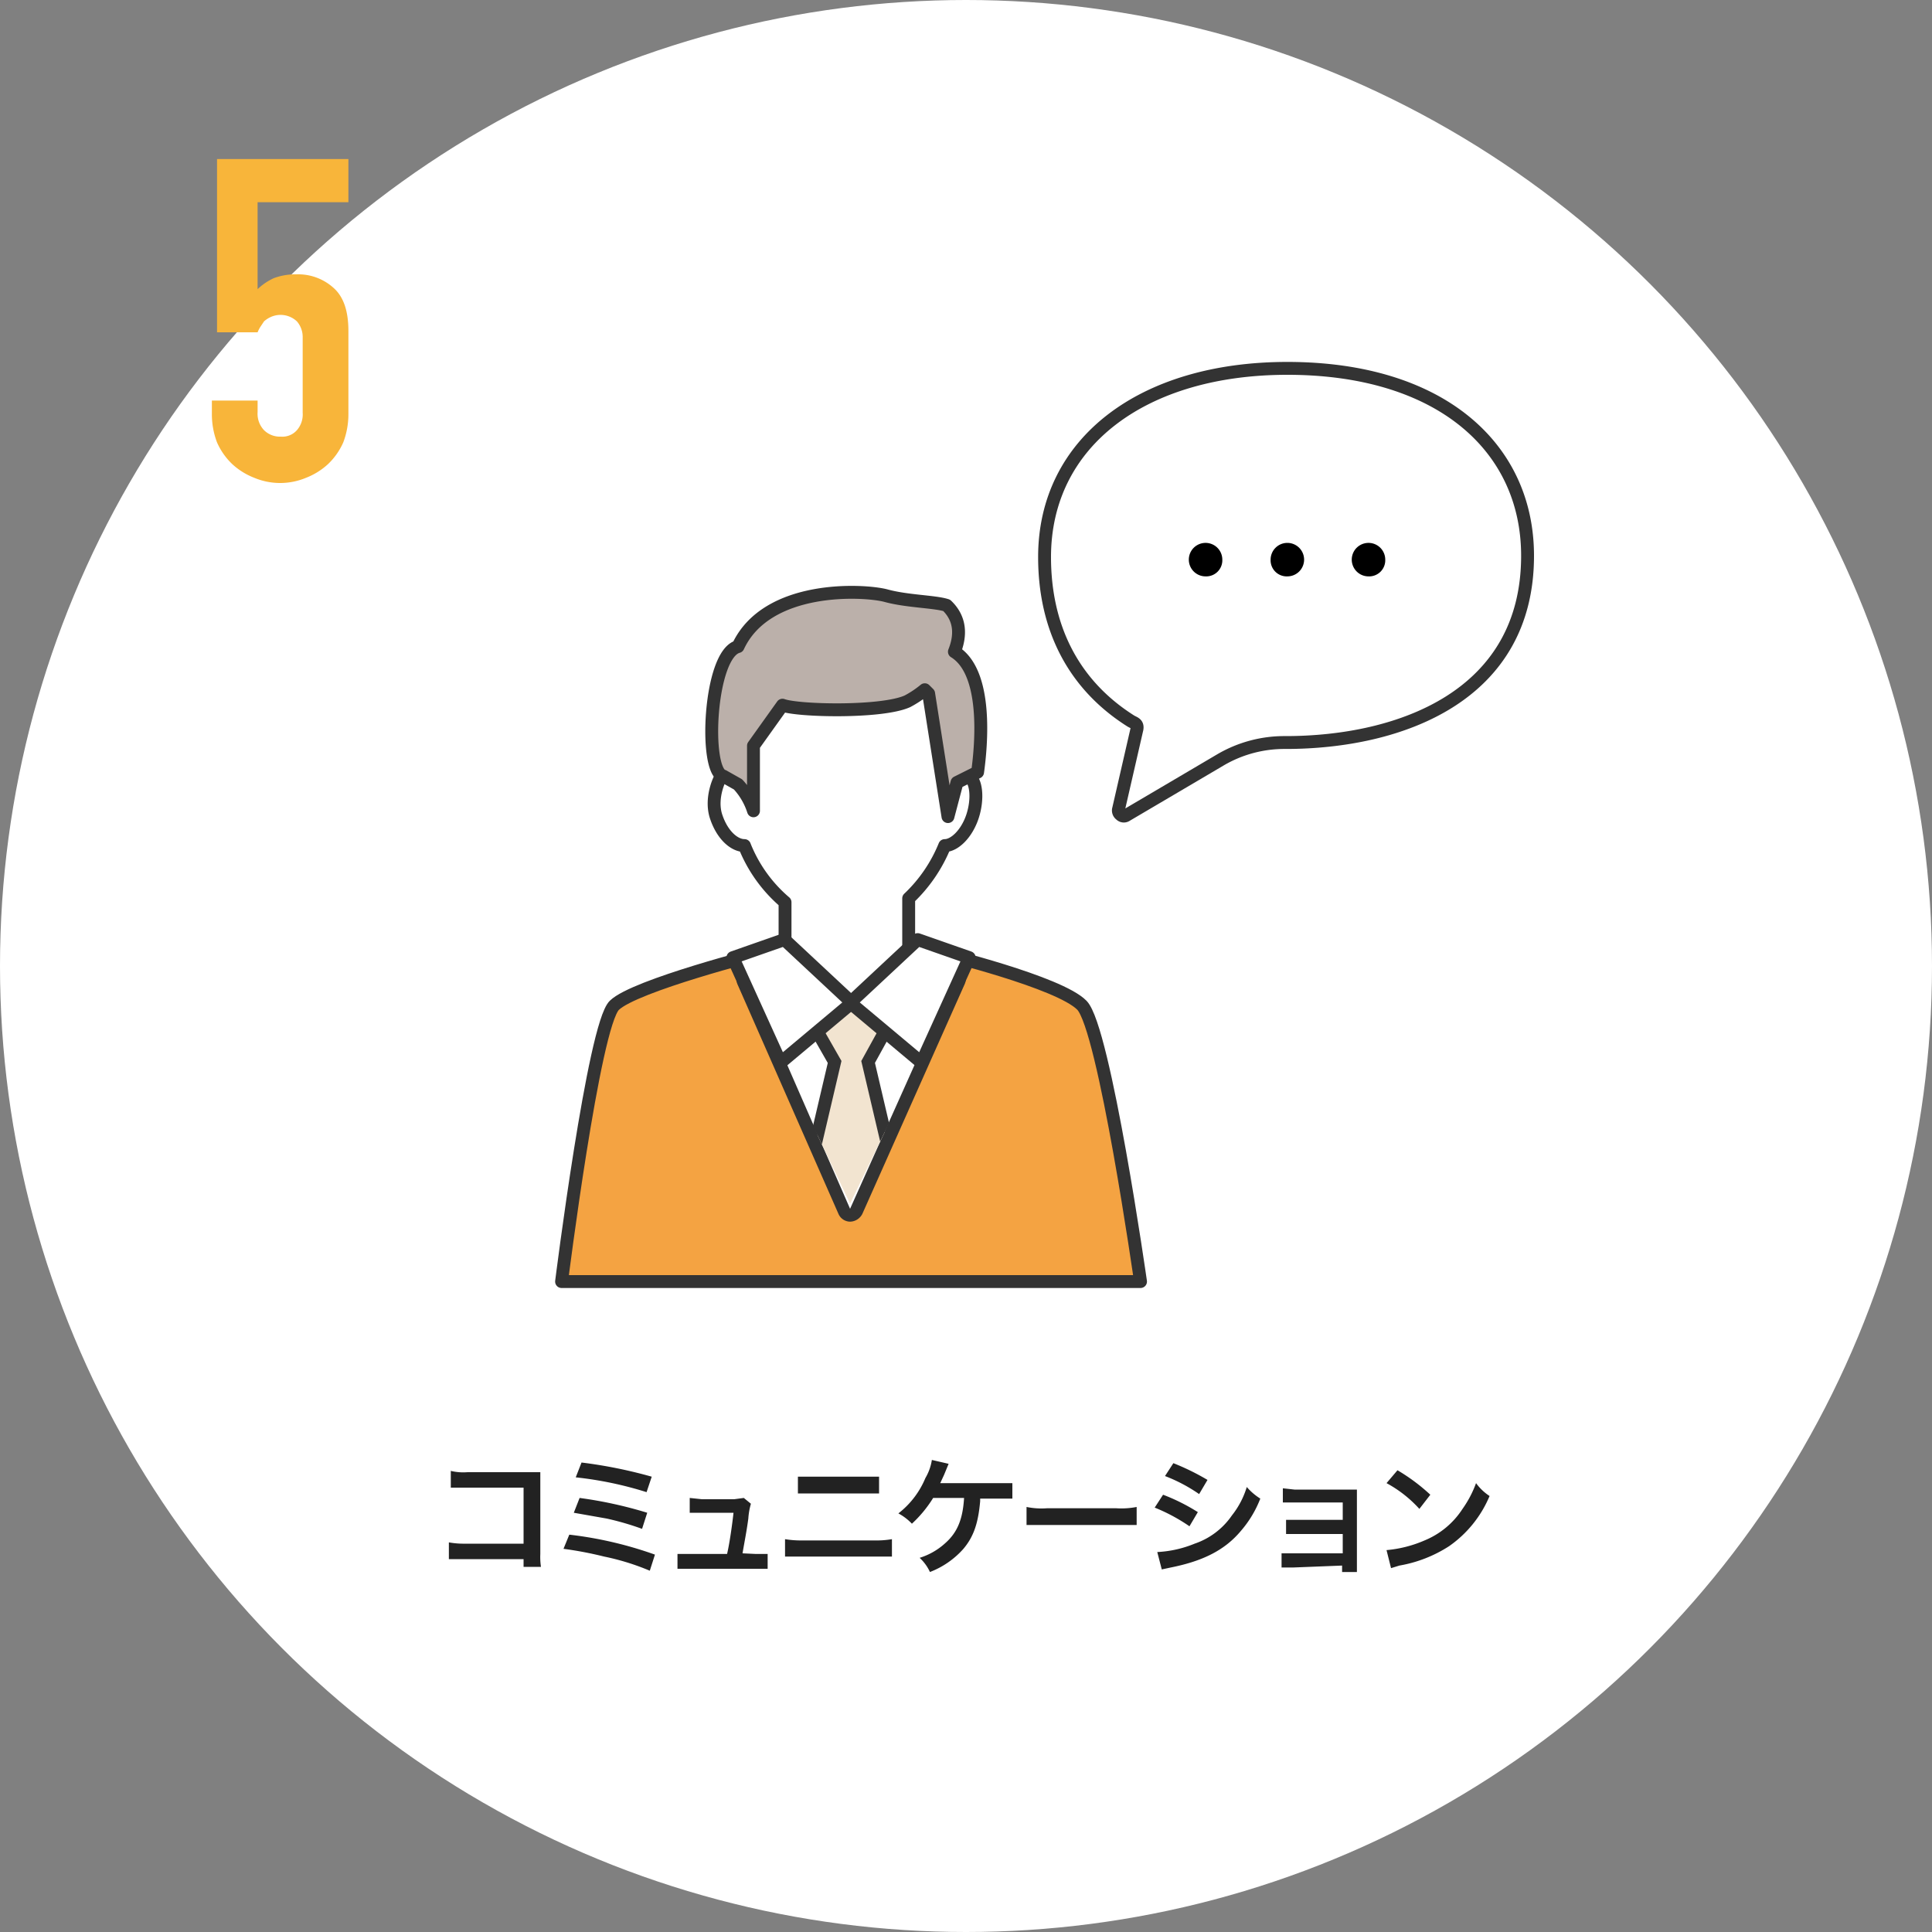
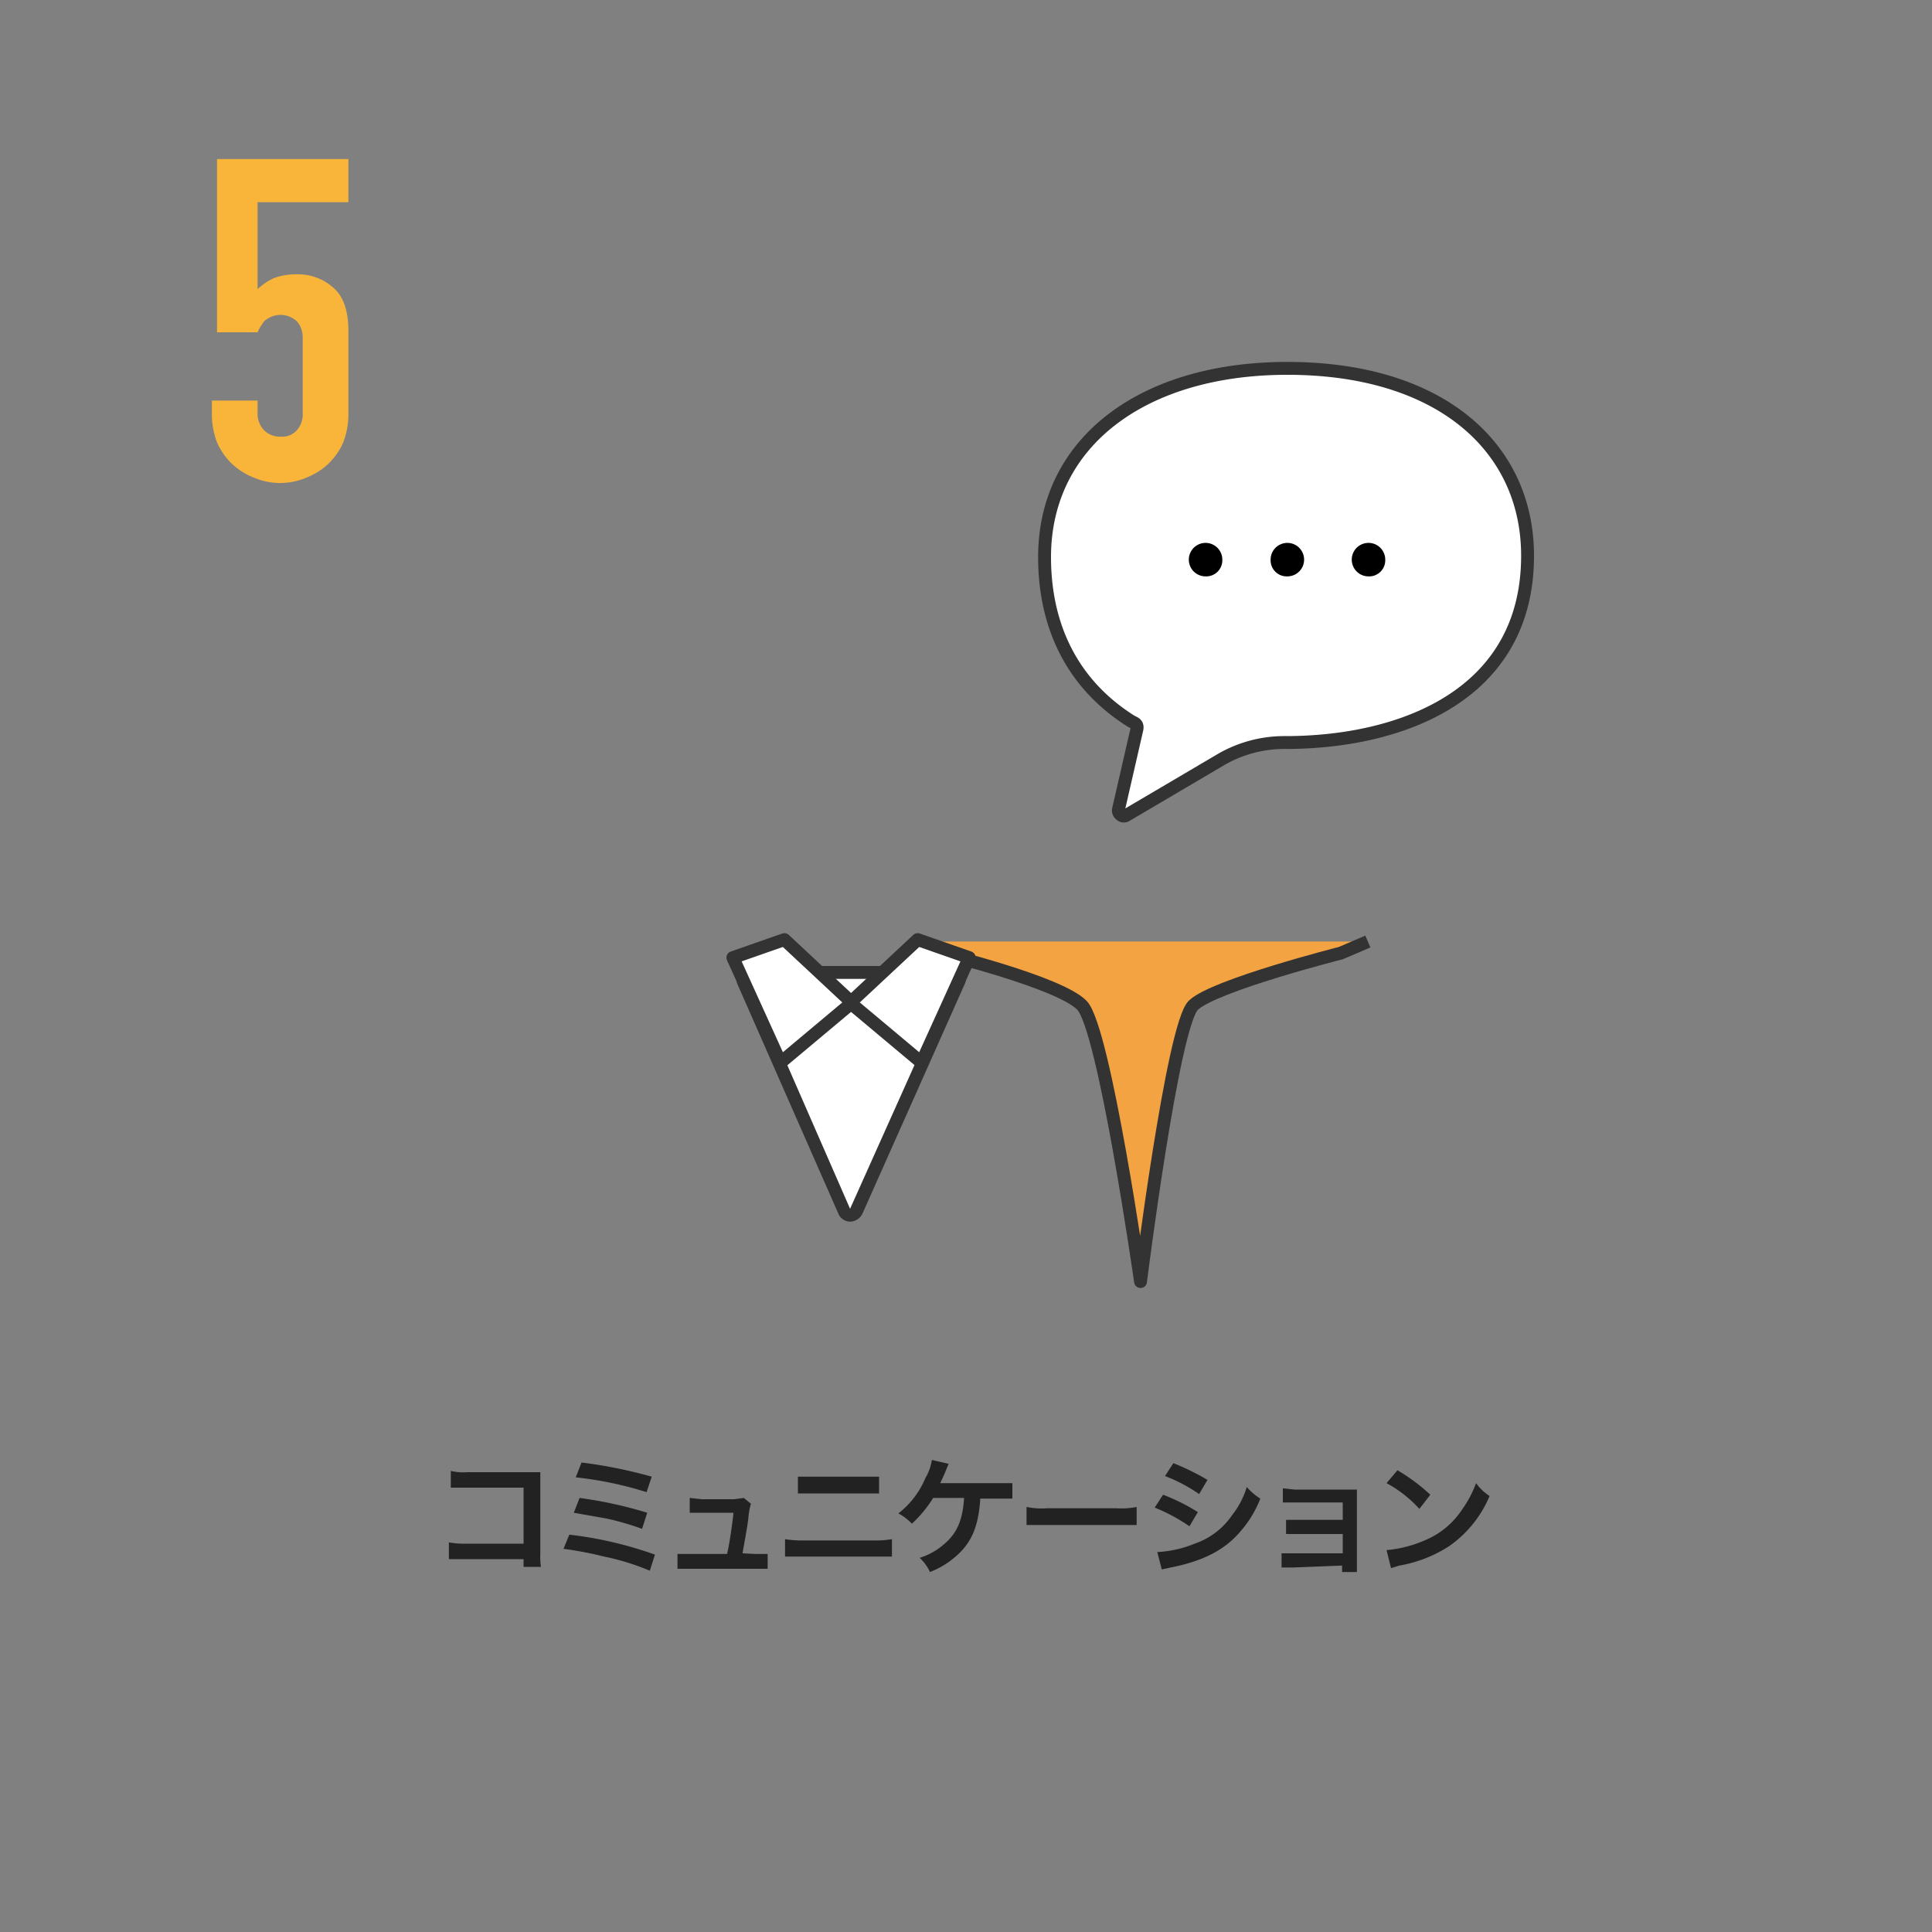
<svg xmlns="http://www.w3.org/2000/svg" id="レイヤー_1" data-name="レイヤー 1" viewBox="0 0 300 300">
  <rect x="0" y="0" width="300" height="300" fill="#808080" stroke="none" />
  <defs>
    <style>.cls-1{fill:none}.cls-2,.cls-7{fill:#fff}.cls-3{fill:#222}.cls-4{fill:#f8b53a}.cls-5{fill:#f4a342}.cls-10,.cls-5,.cls-7,.cls-9{stroke:#333;stroke-width:2px}.cls-10,.cls-5,.cls-7{stroke-linejoin:round}.cls-6{fill:#333}.cls-8{clip-path:url(#clip-path)}.cls-9{fill:#f2e4d0;stroke-miterlimit:10}.cls-10{fill:#bbb0aa}</style>
    <clipPath id="clip-path">
-       <path class="cls-1" d="M113.8 148.7l18.2 38.2 18.5-38.2" />
-     </clipPath>
+       </clipPath>
  </defs>
  <title>icon</title>
-   <circle class="cls-2" cx="150" cy="150" r="150" />
  <path class="cls-3" d="M72.2 242.1h-2.5v-2.6a12.9 12.9 0 0 0 2.5.2h9.1V231H70v-2.6a8.3 8.3 0 0 0 2.6.2h11.3v12.7a10.4 10.4 0 0 0 .1 2h-2.7v-1.2zm16.2-3.8a59.9 59.9 0 0 1 13.3 3.1l-.8 2.5a37.6 37.6 0 0 0-7.1-2.2 57.4 57.4 0 0 0-6.3-1.2zm1.6-5.7a65.2 65.2 0 0 1 10.5 2.3l-.8 2.5a43 43 0 0 0-5.5-1.6l-5.1-.9zm.3-5.5a72.6 72.6 0 0 1 10.9 2.2l-.8 2.4a56.5 56.5 0 0 0-11-2.3zm27.1 14.2h1.8v2.3h-14v-2.3h7.7c.4-1.7.8-4.6 1-6.4h-6.8v-2.3l1.9.2h5l1.5-.2 1.1.9a10.9 10.9 0 0 0-.4 2.3c-.3 2.2-.6 3.6-.9 5.4zm4.5-2.3a15.1 15.1 0 0 0 2.6.2H136a13.8 13.8 0 0 0 2.5-.2v2.7h-16.6zm2-9.7h12.6v2.6h-12.6zm28.3 3.3v.5c-.3 3.4-1 5.5-2.6 7.4a13.3 13.3 0 0 1-5.2 3.6 6.9 6.9 0 0 0-1.6-2.2 10.5 10.5 0 0 0 4-2.3c1.8-1.6 2.7-3.6 2.9-7h-4.8a19 19 0 0 1-3.3 4 8.3 8.3 0 0 0-2.1-1.6 13.5 13.5 0 0 0 4.2-5.5 7.9 7.9 0 0 0 1-2.8l2.6.6-.7 1.7-.6 1.3h11.2v2.4h-5zm7.2 1.4a11.6 11.6 0 0 0 3.2.2h10.7a12.4 12.4 0 0 0 3.2-.2v2.8h-17.1zm21.2-1.9a30.3 30.3 0 0 1 5.4 2.7l-1.3 2.2a27.7 27.7 0 0 0-5.4-2.9zm-.9 8.9a17.5 17.5 0 0 0 5.8-1.3 11.5 11.5 0 0 0 5.8-4.4 13.2 13.2 0 0 0 2.3-4.4 9.1 9.1 0 0 0 2.1 1.8 17 17 0 0 1-3 5c-2.5 3-5.9 4.7-10.9 5.7l-1.4.3zm2.5-13.8a37.3 37.3 0 0 1 5.3 2.6l-1.3 2.2a24.8 24.8 0 0 0-5.3-2.8zm18.6 16.2H199v-2.2h9.5v-3h-8.8V236h8.8v-2.7h-9.3v-2.2l1.8.2h9.7v12.8h-2.3v-1zm14.5-2.7a19 19 0 0 0 5.9-1.5 12.8 12.8 0 0 0 5.9-4.9 16.9 16.9 0 0 0 2.1-4 8 8 0 0 0 2.1 2 17.9 17.9 0 0 1-6.3 7.8 20.7 20.7 0 0 1-7.7 3l-1.3.4zm1.7-12.4a29.3 29.3 0 0 1 5.1 3.8l-1.7 2.2a19.2 19.2 0 0 0-5.1-4z" />
  <path class="cls-4" d="M54.1 24.7v6.7H40v13.5a9.2 9.2 0 0 1 2.5-1.7 9.5 9.5 0 0 1 3.5-.6 8.2 8.2 0 0 1 5.9 2.2c1.5 1.4 2.2 3.6 2.2 6.6v12.9a12.3 12.3 0 0 1-.8 4.4 10.5 10.5 0 0 1-2.4 3.4 10.8 10.8 0 0 1-3.4 2.1 10.4 10.4 0 0 1-8 0 10.8 10.8 0 0 1-3.4-2.1 10.5 10.5 0 0 1-2.4-3.4 12.3 12.3 0 0 1-.8-4.4v-2.1H40V64a3.7 3.7 0 0 0 1 2.8 3.5 3.5 0 0 0 2.6 1 3 3 0 0 0 2.5-1 3.7 3.7 0 0 0 .9-2.7V52.4a3.7 3.7 0 0 0-.9-2.5 3.7 3.7 0 0 0-4-.7 4.1 4.1 0 0 0-1.1.7l-.6.9a5.4 5.4 0 0 0-.4.8h-6.3V24.7z" />
-   <path class="cls-5" d="M141.9 146.2l4.1 1.8s18.5 4.5 22 8.1 9.1 42.9 9.1 42.9H87.2s5-39.8 8.2-42.9 22.9-8.1 22.9-8.1l4.2-1.8" />
+   <path class="cls-5" d="M141.9 146.2l4.1 1.8s18.5 4.5 22 8.1 9.1 42.9 9.1 42.9s5-39.8 8.2-42.9 22.9-8.1 22.9-8.1l4.2-1.8" />
  <path class="cls-2" d="M132 188.7a1.1 1.1 0 0 1-.9-.6l-15.7-35.7a.9.9 0 0 1 .1-.9 1.1 1.1 0 0 1 .9-.5H148a1 1 0 0 1 .8.5.9.9 0 0 1 .1.9l-16 35.7a.9.9 0 0 1-.9.6z" />
  <path class="cls-6" d="M148 152l-16 35.7-15.6-35.7H148m0-2h-31.6a2 2 0 0 0-1.7.9 2.1 2.1 0 0 0-.2 1.9l15.7 35.7a2 2 0 0 0 1.8 1.2 2.2 2.2 0 0 0 1.9-1.2l15.9-35.7a2.1 2.1 0 0 0-.1-1.9 2 2 0 0 0-1.7-.9z" />
-   <path class="cls-7" d="M150.1 120.3h-1c0-.5-.1-6-.1-6.5l-7.2-13.1c0 .4-24.7 10.1-24.7 10.1s-3.7 9.8-3.7 10-.9-.6-1.2-.5-2 3.5-1 6.5 2.9 4.5 4.4 4.5a22.4 22.4 0 0 0 6.3 8.8v15.5h19.2v-16.1a23.4 23.4 0 0 0 5.6-8.2c1.5 0 3.4-1.8 4.3-4.5s.7-5.9-.9-6.5z" />
  <g class="cls-8">
    <path class="cls-9" d="M132.4 155.6l5.1 4.4-2.7 4.9 4.6 19.6-7.4 7.2-7-7.2 4.6-19.6-2.8-4.9 5.2-4.4h.4z" />
  </g>
  <path class="cls-7" d="M121.8 145.9l10.5 9.8-11.1 9.3-7.4-16.3 8-2.8z" />
  <path class="cls-7" d="M142.5 145.9l-10.5 9.8 11.1 9.3 7.4-16.3-8-2.8z" />
-   <path class="cls-10" d="M148.6 121.5l-1.4 5.3-3-19.1-.6-.6a15.7 15.7 0 0 1-2.7 1.8c-4 1.8-17 1.5-19.4.6l-4.5 6.3v10.1a10.9 10.9 0 0 0-2.4-4.1l-2.3-1.3c-3-.7-2.2-18.9 2.3-20.1 4.5-9.7 19.7-8.8 23-7.9s7.6.9 9.4 1.5c2.2 2.1 2.2 4.7 1.2 7.2 5.2 3.2 4.2 14.4 3.6 18.7z" />
  <path class="cls-7" d="M199.9 57.2c-22.5 0-37.7 11.5-37.7 29.3 0 11 4.5 19.8 13.3 25.4.6.4 1.3.4 1 1.5l-2.8 12.2a.8.8 0 0 0 .3.9.7.7 0 0 0 .9.1l14.6-8.6a19.6 19.6 0 0 1 10.1-2.7c17.8 0 37.6-7.2 37.6-29 0-16.9-13.6-29.1-37.3-29.1z" />
  <path d="M189.8 86.9a2.5 2.5 0 0 1-2.6 2.6 2.6 2.6 0 0 1-2.6-2.6 2.6 2.6 0 0 1 5.2 0zm12.7 0a2.6 2.6 0 0 1-2.6 2.6 2.5 2.5 0 0 1-2.6-2.6 2.6 2.6 0 0 1 2.6-2.6 2.6 2.6 0 0 1 2.6 2.6zm12.6 0a2.5 2.5 0 0 1-2.6 2.6 2.6 2.6 0 0 1-2.6-2.6 2.6 2.6 0 1 1 5.2 0z" />
</svg>